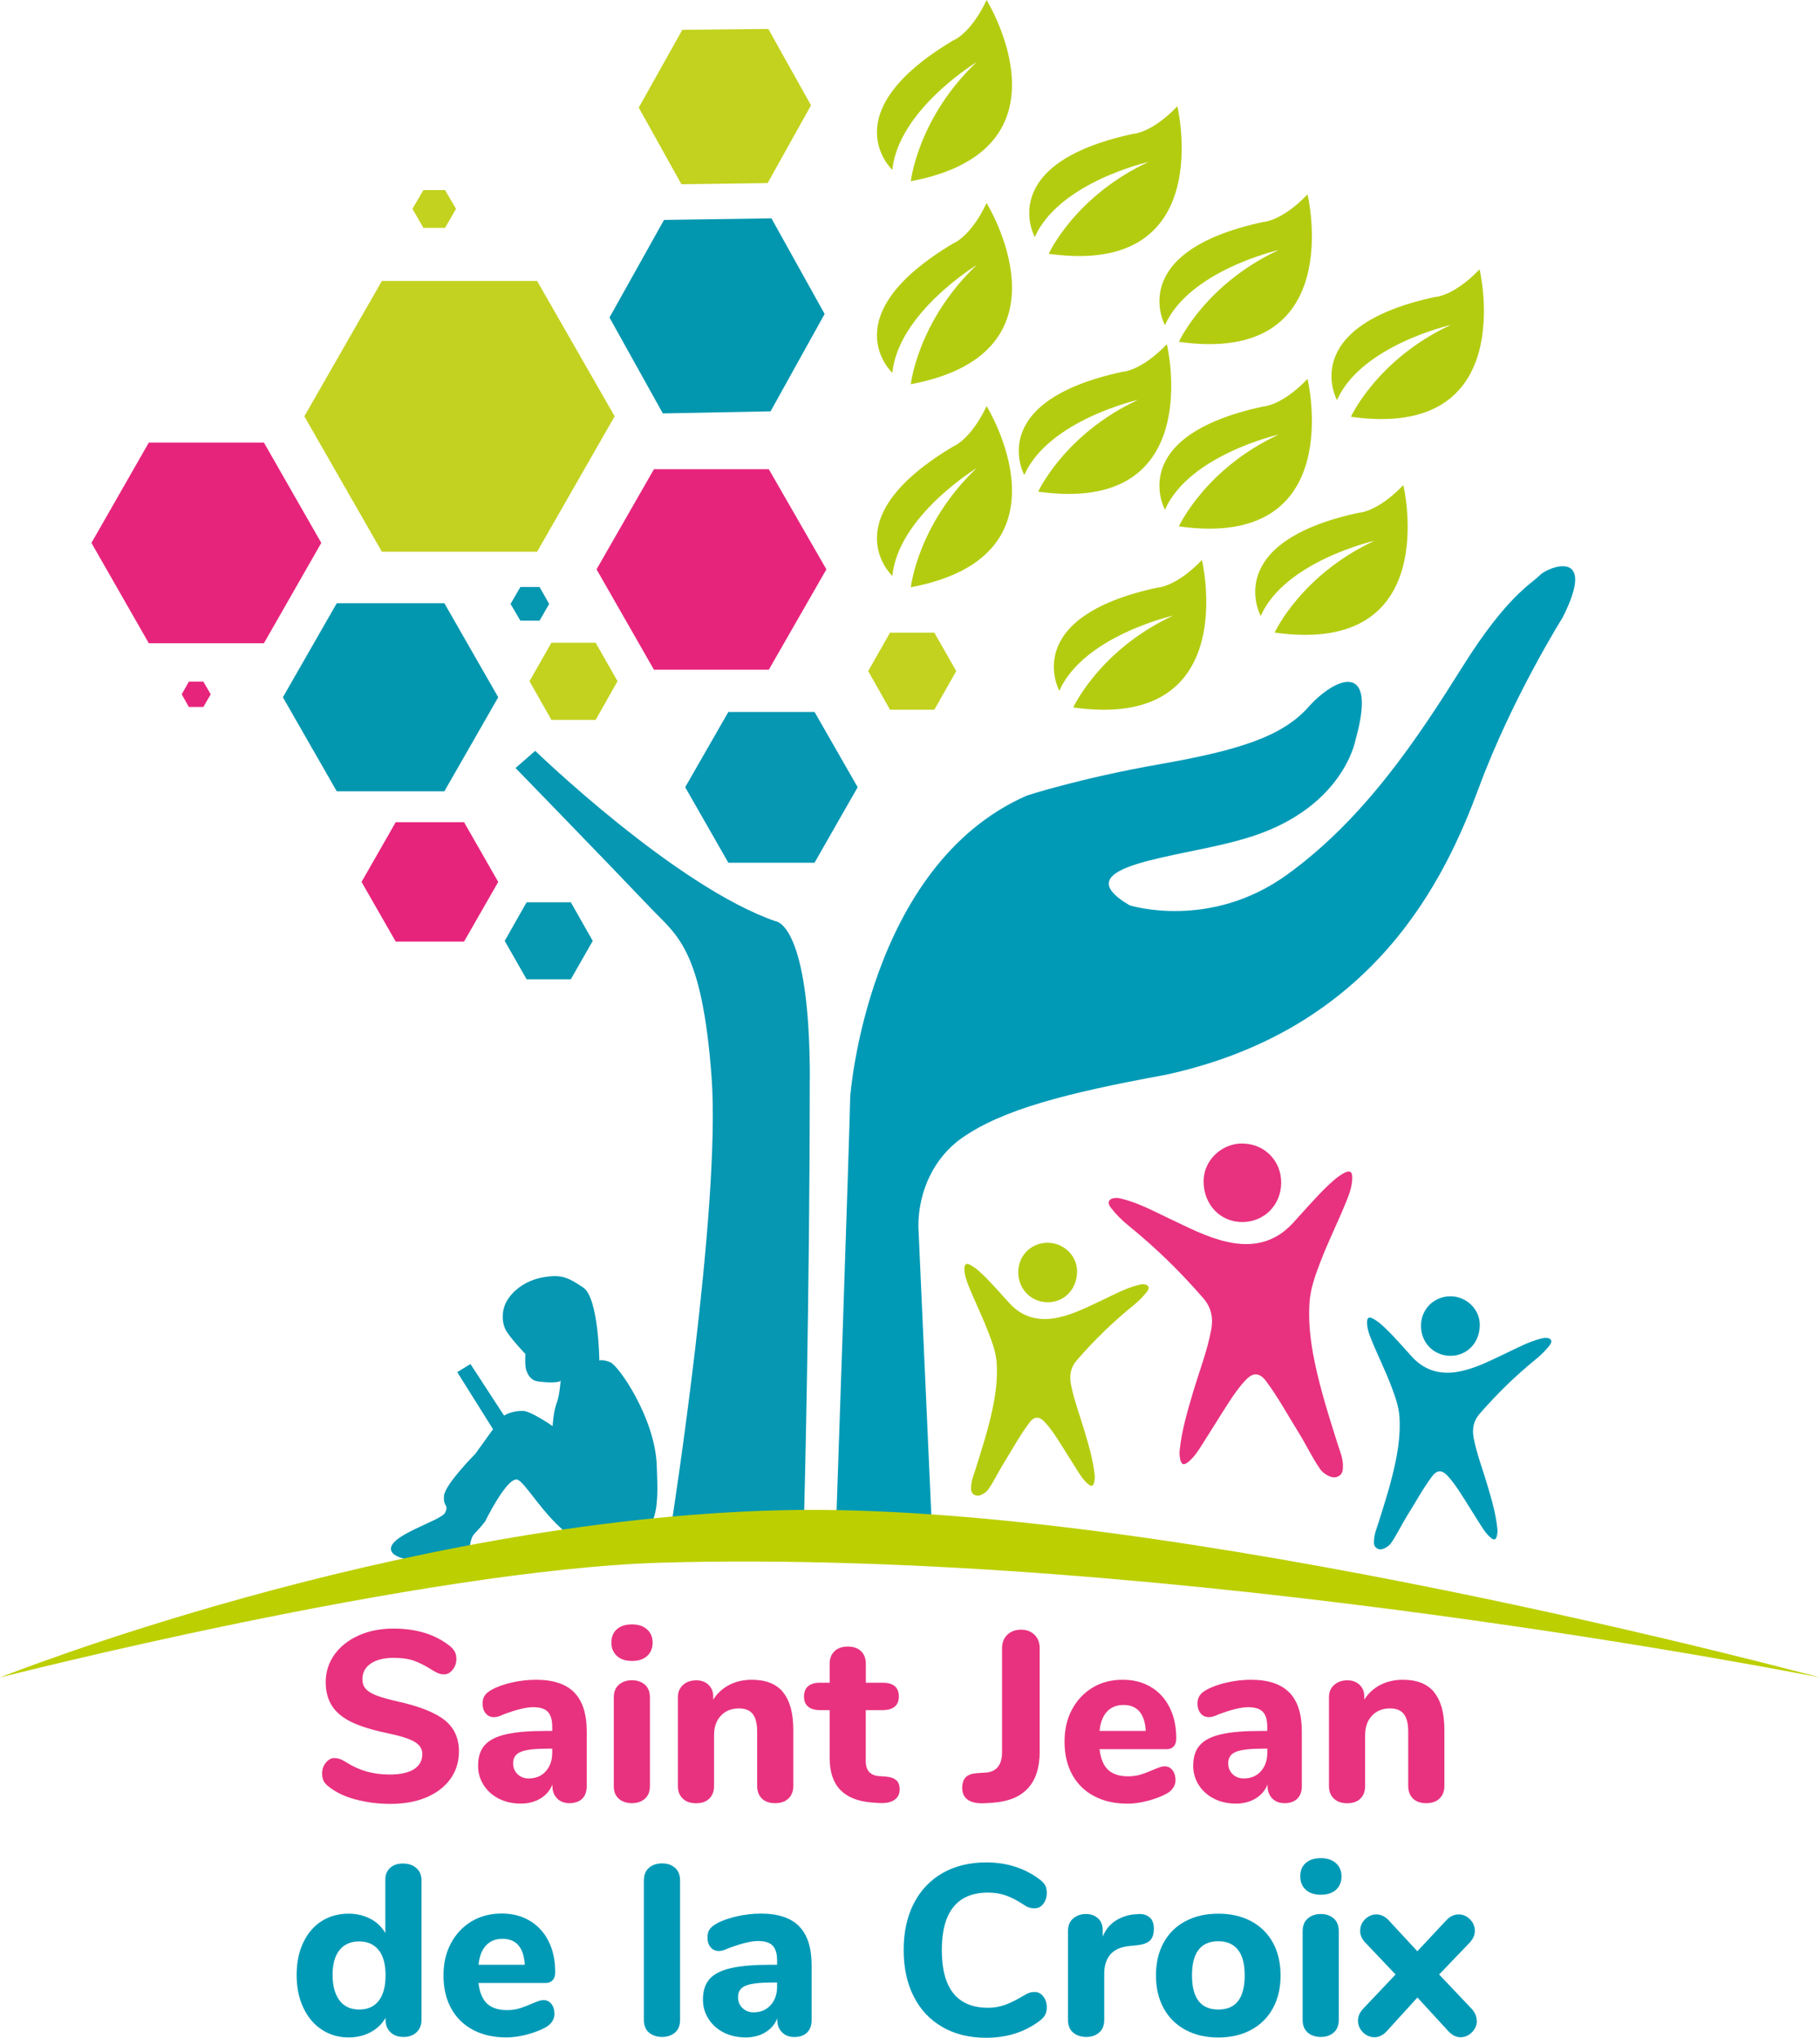
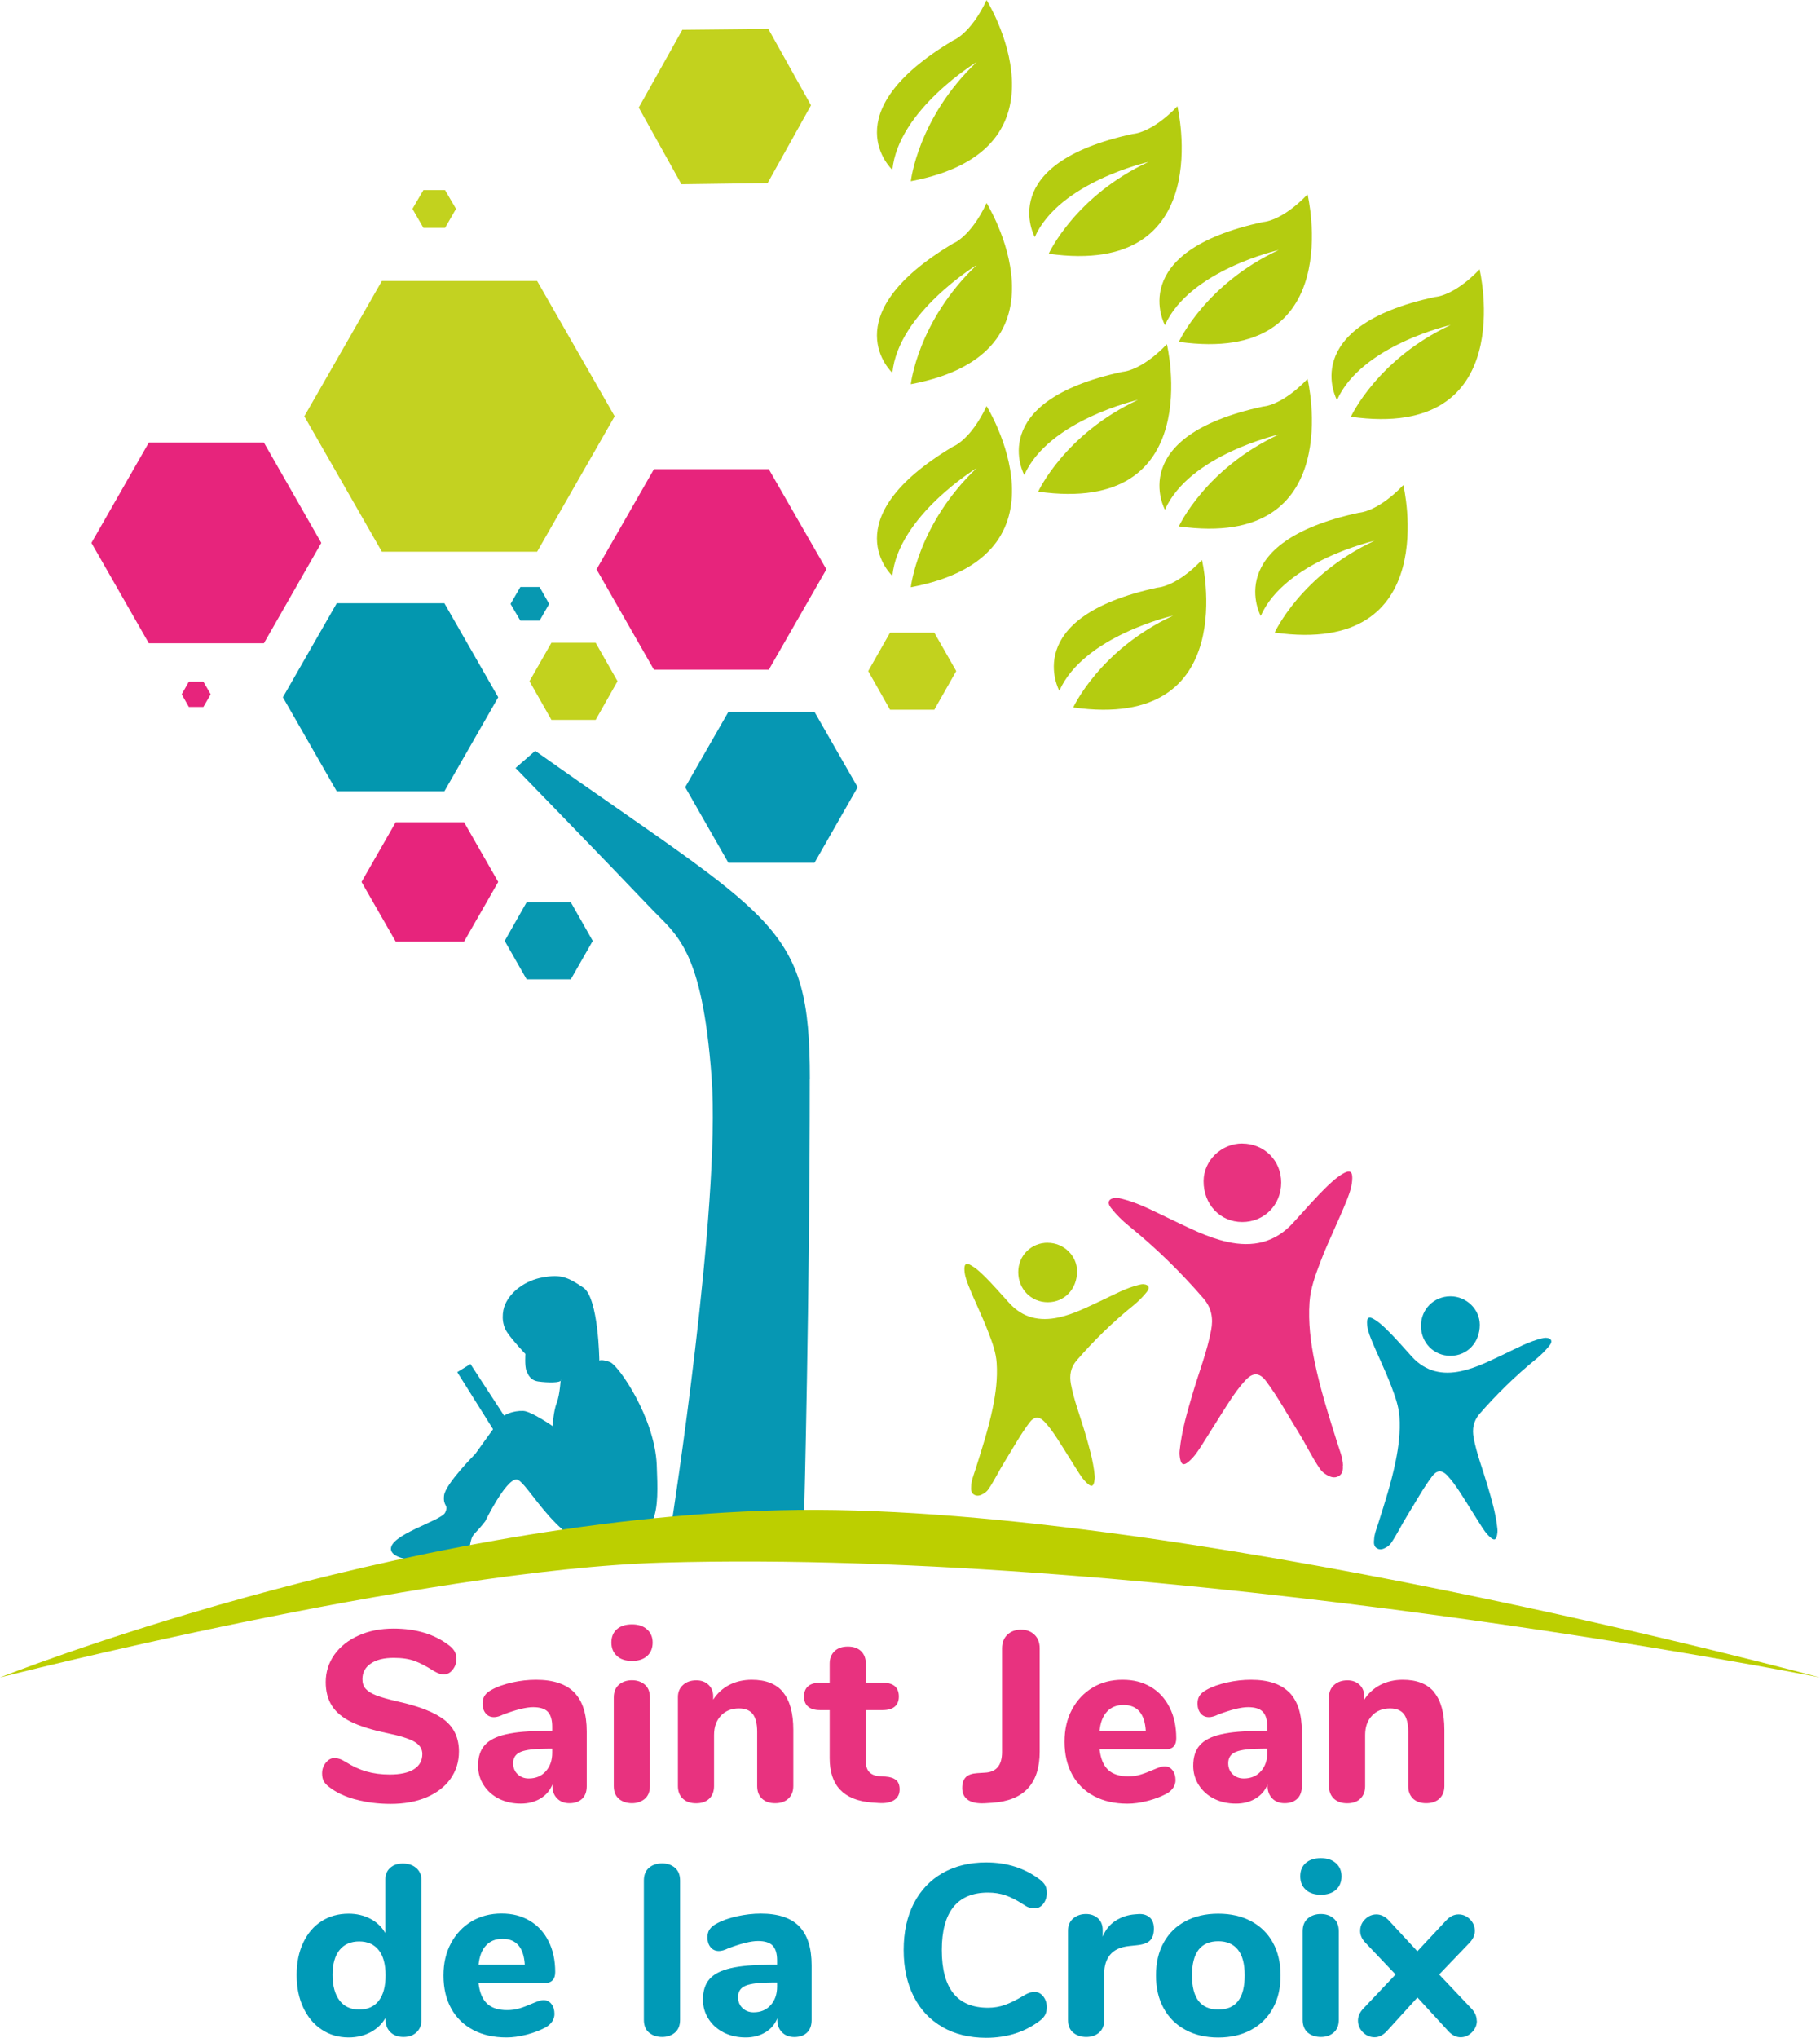
<svg xmlns="http://www.w3.org/2000/svg" width="84" height="94" viewBox="0 0 84 94" fill="none">
  <g id="Calque_1" clip-path="url(#clip0_1_37)">
-     <path id="Vector" d="M71.063 26.538C70.702 26.925 69.58 27.44 67.506 30.748C65.432 34.052 62.997 37.747 59.411 40.343C55.826 42.936 52.134 41.761 52.134 41.761C48.944 39.889 54.506 39.565 57.366 38.71C61.976 37.414 62.557 34.151 62.557 34.151C63.616 30.404 61.608 31.247 60.392 32.613C59.176 33.976 57.193 34.608 53.507 35.256C49.821 35.904 47.395 36.699 47.395 36.699C40.017 39.93 39.241 50.584 39.241 50.584C39.213 52.217 38.584 70.506 38.584 70.506H43.012L42.386 56.567C42.386 54.959 43.1 53.396 44.413 52.484C46.273 51.191 49.146 50.432 53.803 49.58C63.496 47.477 66.736 40.435 68.263 36.314C69.79 32.193 72.122 28.485 72.122 28.485C73.762 25.238 71.431 26.15 71.066 26.538H71.063Z" fill="#009AB7" />
-     <path id="Vector_2" fill-rule="evenodd" clip-rule="evenodd" d="M37.374 49.777C37.374 59.97 37.114 69.798 37.114 69.798L30.999 70.262C30.999 70.262 33.283 55.649 32.843 49.698C32.403 43.746 31.238 43.155 30.031 41.888C27.926 39.676 23.794 35.428 23.794 35.428L24.702 34.637C24.702 34.637 31.184 40.912 35.806 42.501C35.806 42.501 37.378 42.58 37.378 49.78L37.374 49.777Z" fill="#0697B3" />
+     <path id="Vector_2" fill-rule="evenodd" clip-rule="evenodd" d="M37.374 49.777C37.374 59.97 37.114 69.798 37.114 69.798L30.999 70.262C30.999 70.262 33.283 55.649 32.843 49.698C32.403 43.746 31.238 43.155 30.031 41.888C27.926 39.676 23.794 35.428 23.794 35.428L24.702 34.637C35.806 42.501 37.378 42.58 37.378 49.78L37.374 49.777Z" fill="#0697B3" />
    <path id="Vector_3" d="M17.625 25.451L14.046 19.204L17.625 12.961H24.79L28.369 19.204L24.79 25.451H17.625Z" fill="#C3D221" />
    <path id="Vector_4" d="M24.306 45.176L23.294 43.403L24.306 41.621H26.345L27.357 43.403L26.345 45.176H24.306Z" fill="#0798B1" />
    <path id="Vector_5" d="M15.542 36.502L13.056 32.165L15.542 27.828H20.51L22.995 32.165L20.51 36.502H15.542Z" fill="#0397AF" />
    <path id="Vector_6" d="M24.017 27.078L23.564 27.859L24.017 28.631H24.903L25.346 27.859L24.903 27.078H24.017Z" fill="#0798B1" />
    <path id="Vector_7" d="M19.542 8.77L19.036 9.634L19.542 10.511H20.541L21.047 9.634L20.541 8.77H19.542Z" fill="#C2D21E" />
    <path id="Vector_8" d="M8.717 31.444L8.387 32.028L8.717 32.613H9.386L9.725 32.028L9.386 31.444H8.717Z" fill="#E7247C" />
    <path id="Vector_9" d="M6.869 20.415L4.22 25.044L6.869 29.674H12.18L14.829 25.044L12.18 20.415H6.869Z" fill="#E7247C" />
    <path id="Vector_10" d="M18.263 37.928L16.686 40.683L18.263 43.435H21.418L22.995 40.683L21.418 37.928H18.263Z" fill="#E7247C" />
    <path id="Vector_11" d="M25.45 33.207L24.438 31.424L25.45 29.651H27.492L28.501 31.424L27.492 33.207H25.45Z" fill="#C2D21E" />
    <path id="Vector_12" d="M41.079 32.74L40.071 30.957L41.079 29.184H43.122L44.134 30.957L43.122 32.74H41.079Z" fill="#C2D21E" />
    <path id="Vector_13" d="M33.616 39.797L31.624 36.314L33.616 32.842H37.594L39.584 36.314L37.594 39.797H33.616Z" fill="#0697B3" />
    <path id="Vector_14" d="M30.182 21.644L27.533 26.264L30.182 30.894H35.483L38.141 26.264L35.483 21.644H30.182Z" fill="#E7247C" />
-     <path id="Vector_15" d="M38.06 14.483L35.565 18.975L30.593 19.071L28.13 14.648L30.647 10.145L35.605 10.072L38.06 14.483Z" fill="#0397AF" />
    <path id="Vector_16" d="M37.431 4.858L35.429 8.446L31.451 8.5L29.481 4.963L31.492 1.376L35.461 1.335L37.431 4.858Z" fill="#C2D21E" />
    <path id="Vector_17" fill-rule="evenodd" clip-rule="evenodd" d="M18.052 71.51C18.203 72.203 21.135 72.095 21.456 71.812C21.776 71.533 21.61 71.04 21.911 70.738C22.21 70.427 22.395 70.176 22.395 70.176C22.395 70.176 23.335 68.247 23.837 68.247C24.343 68.26 25.962 71.784 28.208 71.374C30.446 70.967 30.395 69.737 30.311 67.57C30.216 65.391 28.545 62.982 28.158 62.836C27.775 62.69 27.662 62.763 27.662 62.763C27.662 62.763 27.63 59.875 26.92 59.395C26.21 58.925 25.911 58.772 25.05 58.925C24.237 59.071 23.583 59.576 23.322 60.154C23.171 60.488 23.127 61.041 23.404 61.457C23.693 61.883 24.249 62.458 24.249 62.458C24.249 62.458 24.211 63.03 24.299 63.24C24.378 63.427 24.485 63.681 24.856 63.729C25.258 63.783 25.908 63.802 25.886 63.656C25.877 63.519 25.855 64.314 25.692 64.72C25.538 65.127 25.506 65.785 25.506 65.785C25.506 65.785 24.516 65.102 24.155 65.086C23.662 65.067 23.237 65.273 23.134 65.41C23.03 65.546 21.936 67.068 21.936 67.068C21.936 67.068 20.544 68.463 20.494 68.997C20.441 69.528 20.73 69.382 20.544 69.779C20.359 70.163 17.899 70.818 18.049 71.507L18.052 71.51Z" fill="#0697B3" />
    <path id="Vector_18" fill-rule="evenodd" clip-rule="evenodd" d="M23.539 65.724L21.713 62.922L21.104 63.297L22.942 66.226L23.539 65.724Z" fill="#0697B3" />
    <path id="Vector_19" fill-rule="evenodd" clip-rule="evenodd" d="M0 77.382C0 77.382 18.188 70.115 35.992 69.668C53.787 69.219 83.997 77.382 83.997 77.382C83.997 77.382 54.088 71.418 30.549 72.085C19.445 72.41 0 77.382 0 77.382Z" fill="#BCCF00" />
    <path id="Vector_20" d="M41.189 7.839C41.189 7.839 38.349 5.23 43.989 1.868C43.989 1.868 44.79 1.579 45.535 0.003C45.535 0.003 49.809 6.895 42.038 8.36C42.038 8.36 42.355 5.449 45.076 2.863C45.076 2.863 41.456 5.071 41.186 7.839" fill="#B4CC10" />
    <path id="Vector_21" d="M41.189 17.202C41.189 17.202 38.349 14.594 43.989 11.232C43.989 11.232 44.79 10.943 45.535 9.367C45.535 9.367 49.809 16.259 42.038 17.724C42.038 17.724 42.355 14.813 45.076 12.227C45.076 12.227 41.456 14.435 41.186 17.202" fill="#B4CC10" />
    <path id="Vector_22" d="M41.189 26.569C41.189 26.569 38.349 23.961 43.989 20.599C43.989 20.599 44.79 20.31 45.535 18.734C45.535 18.734 49.809 25.626 42.038 27.09C42.038 27.09 42.355 24.18 45.076 21.594C45.076 21.594 41.456 23.802 41.186 26.569" fill="#B4CC10" />
    <path id="Vector_23" d="M58.189 28.415C58.189 28.415 56.313 25.032 62.717 23.652C62.717 23.652 63.566 23.634 64.769 22.378C64.769 22.378 66.661 30.284 58.83 29.181C58.83 29.181 60.043 26.525 63.437 24.946C63.437 24.946 59.311 25.88 58.186 28.415" fill="#B4CC10" />
    <path id="Vector_24" d="M61.709 18.461C61.709 18.461 59.833 15.077 66.237 13.698C66.237 13.698 67.085 13.679 68.288 12.424C68.288 12.424 70.18 20.329 62.349 19.226C62.349 19.226 63.562 16.57 66.956 14.991C66.956 14.991 62.83 15.925 61.705 18.461" fill="#B4CC10" />
    <path id="Vector_25" d="M53.768 23.516C53.768 23.516 51.892 20.132 58.296 18.753C58.296 18.753 59.144 18.734 60.348 17.479C60.348 17.479 62.24 25.384 54.409 24.282C54.409 24.282 55.622 21.625 59.016 20.046C59.016 20.046 54.89 20.98 53.765 23.516" fill="#B4CC10" />
    <path id="Vector_26" d="M47.276 21.915C47.276 21.915 45.4 18.531 51.804 17.152C51.804 17.152 52.652 17.133 53.856 15.877C53.856 15.877 55.748 23.783 47.917 22.68C47.917 22.68 49.13 20.024 52.524 18.445C52.524 18.445 48.398 19.379 47.273 21.915" fill="#B4CC10" />
    <path id="Vector_27" d="M48.894 31.869C48.894 31.869 47.018 28.485 53.422 27.106C53.422 27.106 54.271 27.087 55.474 25.832C55.474 25.832 57.366 33.738 49.535 32.635C49.535 32.635 50.748 29.979 54.142 28.399C54.142 28.399 50.016 29.334 48.891 31.869" fill="#B4CC10" />
    <path id="Vector_28" d="M53.768 15.004C53.768 15.004 51.892 11.62 58.296 10.241C58.296 10.241 59.144 10.222 60.348 8.967C60.348 8.967 62.24 16.872 54.409 15.769C54.409 15.769 55.622 13.113 59.016 11.534C59.016 11.534 54.89 12.468 53.765 15.004" fill="#B4CC10" />
    <path id="Vector_29" d="M47.76 10.94C47.76 10.94 45.884 7.556 52.288 6.177C52.288 6.177 53.136 6.158 54.34 4.903C54.34 4.903 56.231 12.808 48.401 11.706C48.401 11.706 49.614 9.049 53.008 7.47C53.008 7.47 48.882 8.404 47.757 10.94" fill="#B4CC10" />
    <path id="Vector_30" d="M61.985 67.615C61.979 67.249 61.834 66.919 61.727 66.579C61.335 65.337 60.939 64.098 60.675 62.82C60.489 61.915 60.376 61.003 60.439 60.078C60.483 59.44 60.703 58.839 60.929 58.245C61.303 57.257 61.784 56.313 62.174 55.331C62.299 55.013 62.409 54.686 62.412 54.34C62.416 54.041 62.296 53.971 62.035 54.111C61.756 54.26 61.52 54.473 61.291 54.689C60.719 55.239 60.203 55.843 59.666 56.427C58.836 57.327 57.815 57.546 56.662 57.292C55.707 57.082 54.849 56.627 53.972 56.214C53.259 55.878 52.561 55.496 51.788 55.303C51.688 55.277 51.581 55.252 51.48 55.261C51.169 55.283 51.081 55.471 51.276 55.719C51.515 56.027 51.791 56.3 52.093 56.545C53.341 57.555 54.484 58.671 55.537 59.888C55.923 60.332 56.002 60.822 55.898 61.362C55.713 62.34 55.349 63.268 55.066 64.218C54.802 65.108 54.538 65.995 54.444 66.925C54.431 67.049 54.444 67.17 54.465 67.288C54.522 67.574 54.632 67.618 54.855 67.431C55.125 67.205 55.314 66.906 55.499 66.614C55.911 65.972 56.307 65.318 56.722 64.679C56.961 64.314 57.212 63.951 57.517 63.637C57.84 63.3 58.142 63.325 58.425 63.7C58.99 64.453 59.437 65.286 59.936 66.083C60.279 66.633 60.555 67.227 60.923 67.761C61.005 67.879 61.108 67.964 61.228 68.034C61.401 68.136 61.586 68.203 61.778 68.098C61.969 67.993 61.991 67.806 61.976 67.609L61.985 67.615Z" fill="#E8327F" />
    <path id="Vector_31" d="M57.341 52.748C56.37 52.745 55.556 53.533 55.55 54.48C55.543 55.557 56.31 56.37 57.331 56.373C58.349 56.373 59.132 55.585 59.132 54.55C59.132 53.539 58.352 52.754 57.338 52.751L57.341 52.748Z" fill="#E8327F" />
    <path id="Vector_32" d="M44.822 68.581C44.828 68.304 44.935 68.053 45.017 67.796C45.315 66.856 45.617 65.918 45.818 64.952C45.959 64.269 46.047 63.577 46 62.877C45.969 62.395 45.802 61.94 45.629 61.489C45.346 60.739 44.985 60.024 44.69 59.281C44.596 59.039 44.511 58.794 44.511 58.531C44.511 58.305 44.599 58.251 44.797 58.359C45.007 58.474 45.186 58.632 45.359 58.798C45.793 59.214 46.182 59.675 46.588 60.116C47.213 60.799 47.986 60.965 48.86 60.774C49.582 60.615 50.233 60.272 50.896 59.964C51.436 59.71 51.964 59.42 52.549 59.274C52.624 59.255 52.706 59.236 52.781 59.242C53.017 59.258 53.083 59.401 52.935 59.589C52.753 59.821 52.545 60.027 52.316 60.215C51.37 60.977 50.503 61.822 49.705 62.741C49.41 63.078 49.35 63.446 49.428 63.856C49.57 64.596 49.843 65.299 50.057 66.02C50.255 66.694 50.456 67.367 50.525 68.069C50.535 68.165 50.525 68.254 50.506 68.346C50.462 68.562 50.38 68.597 50.211 68.454C50.007 68.282 49.865 68.057 49.724 67.834C49.413 67.348 49.114 66.852 48.8 66.369C48.621 66.093 48.429 65.817 48.2 65.578C47.955 65.324 47.725 65.34 47.512 65.626C47.081 66.198 46.742 66.824 46.365 67.431C46.104 67.847 45.896 68.295 45.617 68.702C45.557 68.791 45.475 68.854 45.384 68.908C45.252 68.984 45.114 69.035 44.969 68.956C44.825 68.876 44.809 68.733 44.822 68.584V68.581Z" fill="#B4CC10" />
    <path id="Vector_33" d="M48.357 57.33C49.092 57.33 49.708 57.924 49.711 58.642C49.714 59.459 49.133 60.072 48.36 60.072C47.59 60.072 46.999 59.471 46.996 58.686C46.996 57.921 47.59 57.327 48.357 57.327V57.33Z" fill="#B4CC10" />
    <path id="Vector_34" d="M63.418 71.056C63.424 70.78 63.531 70.529 63.613 70.271C63.911 69.331 64.213 68.393 64.411 67.424C64.552 66.738 64.637 66.049 64.59 65.35C64.555 64.867 64.389 64.412 64.219 63.961C63.936 63.211 63.575 62.496 63.276 61.756C63.179 61.514 63.097 61.27 63.094 61.006C63.094 60.78 63.182 60.726 63.38 60.834C63.591 60.949 63.77 61.108 63.943 61.273C64.376 61.689 64.766 62.147 65.171 62.592C65.8 63.275 66.573 63.44 67.446 63.249C68.169 63.09 68.82 62.747 69.483 62.436C70.023 62.182 70.551 61.892 71.135 61.746C71.211 61.727 71.293 61.708 71.368 61.715C71.604 61.73 71.67 61.873 71.522 62.061C71.34 62.293 71.132 62.499 70.903 62.687C69.957 63.453 69.093 64.298 68.292 65.216C67.999 65.553 67.94 65.921 68.015 66.331C68.156 67.072 68.433 67.774 68.644 68.495C68.845 69.169 69.043 69.842 69.112 70.544C69.121 70.64 69.112 70.729 69.093 70.821C69.049 71.037 68.967 71.072 68.797 70.929C68.593 70.757 68.452 70.532 68.311 70.309C67.999 69.823 67.701 69.328 67.387 68.845C67.204 68.568 67.016 68.292 66.787 68.053C66.541 67.799 66.312 67.815 66.098 68.101C65.671 68.673 65.332 69.302 64.954 69.906C64.694 70.322 64.486 70.77 64.207 71.177C64.147 71.266 64.065 71.329 63.977 71.383C63.845 71.46 63.707 71.51 63.562 71.431C63.418 71.352 63.402 71.209 63.415 71.059L63.418 71.056Z" fill="#009AB7" />
    <path id="Vector_35" d="M66.944 59.798C67.679 59.798 68.295 60.393 68.298 61.111C68.301 61.927 67.723 62.541 66.947 62.544C66.177 62.544 65.586 61.947 65.583 61.162C65.583 60.396 66.174 59.802 66.944 59.798Z" fill="#009AB7" />
    <path id="Vector_36" d="M16.406 83.009C15.903 82.873 15.495 82.676 15.177 82.422C15.067 82.339 14.989 82.253 14.938 82.158C14.891 82.066 14.866 81.948 14.866 81.805C14.866 81.618 14.923 81.456 15.039 81.313C15.152 81.17 15.284 81.1 15.432 81.1C15.514 81.1 15.592 81.112 15.671 81.138C15.749 81.163 15.844 81.211 15.954 81.278C16.271 81.478 16.591 81.627 16.915 81.719C17.239 81.811 17.597 81.859 17.986 81.859C18.474 81.859 18.844 81.777 19.105 81.615C19.363 81.449 19.492 81.217 19.492 80.909C19.492 80.677 19.372 80.493 19.134 80.35C18.895 80.207 18.467 80.073 17.855 79.946C17.169 79.803 16.623 79.632 16.211 79.432C15.803 79.231 15.504 78.981 15.316 78.682C15.127 78.383 15.033 78.021 15.033 77.598C15.033 77.128 15.168 76.705 15.435 76.327C15.705 75.952 16.076 75.657 16.554 75.444C17.028 75.231 17.566 75.126 18.163 75.126C19.209 75.126 20.073 75.39 20.752 75.921C20.862 76.01 20.94 76.102 20.991 76.194C21.038 76.286 21.063 76.4 21.063 76.534C21.063 76.721 21.006 76.883 20.89 77.026C20.777 77.169 20.645 77.239 20.497 77.239C20.416 77.239 20.34 77.23 20.271 77.204C20.202 77.182 20.105 77.134 19.979 77.058C19.677 76.864 19.397 76.718 19.143 76.623C18.888 76.528 18.565 76.477 18.175 76.477C17.726 76.477 17.371 76.562 17.113 76.74C16.855 76.915 16.727 77.157 16.727 77.462C16.727 77.64 16.777 77.789 16.877 77.903C16.978 78.018 17.141 78.123 17.374 78.212C17.606 78.3 17.936 78.393 18.364 78.491C19.366 78.714 20.089 79.003 20.526 79.352C20.965 79.702 21.182 80.185 21.182 80.795C21.182 81.271 21.05 81.694 20.79 82.059C20.529 82.425 20.158 82.707 19.683 82.911C19.209 83.111 18.656 83.213 18.03 83.213C17.449 83.213 16.906 83.143 16.406 83.006V83.009Z" fill="#E8327F" />
    <path id="Vector_37" d="M26.505 78.075C26.889 78.466 27.08 79.066 27.08 79.87V82.399C27.08 82.644 27.011 82.838 26.87 82.975C26.728 83.111 26.534 83.181 26.282 83.181C26.047 83.181 25.855 83.108 25.713 82.962C25.569 82.816 25.497 82.628 25.497 82.396V82.317C25.387 82.593 25.201 82.809 24.944 82.965C24.686 83.121 24.384 83.2 24.035 83.2C23.668 83.2 23.335 83.127 23.033 82.978C22.735 82.828 22.499 82.619 22.326 82.352C22.153 82.085 22.065 81.786 22.065 81.456C22.065 81.052 22.166 80.734 22.37 80.506C22.574 80.274 22.898 80.108 23.35 80.004C23.8 79.899 24.416 79.848 25.198 79.848H25.487V79.648C25.487 79.333 25.418 79.108 25.283 78.965C25.148 78.822 24.919 78.752 24.604 78.752C24.29 78.752 23.831 78.863 23.234 79.088C23.064 79.171 22.92 79.212 22.804 79.212C22.64 79.212 22.512 79.155 22.417 79.038C22.32 78.923 22.273 78.771 22.273 78.583C22.273 78.434 22.307 78.31 22.373 78.215C22.439 78.116 22.546 78.027 22.694 77.948C22.951 77.805 23.266 77.694 23.64 77.611C24.01 77.528 24.378 77.487 24.739 77.487C25.534 77.487 26.125 77.684 26.509 78.075H26.505ZM25.189 81.71C25.387 81.491 25.487 81.205 25.487 80.855V80.665H25.299C24.702 80.665 24.284 80.712 24.042 80.811C23.803 80.906 23.683 81.084 23.683 81.335C23.683 81.545 23.753 81.713 23.888 81.843C24.023 81.974 24.196 82.04 24.403 82.04C24.727 82.04 24.991 81.932 25.189 81.71Z" fill="#E8327F" />
    <path id="Vector_38" d="M28.472 76.388C28.303 76.235 28.218 76.029 28.218 75.768C28.218 75.508 28.303 75.301 28.472 75.155C28.642 75.005 28.875 74.933 29.17 74.933C29.465 74.933 29.689 75.009 29.861 75.161C30.034 75.314 30.122 75.517 30.122 75.771C30.122 76.025 30.037 76.238 29.868 76.391C29.698 76.543 29.465 76.62 29.17 76.62C28.875 76.62 28.642 76.543 28.472 76.391V76.388ZM28.567 82.981C28.406 82.847 28.328 82.65 28.328 82.387V78.304C28.328 78.043 28.41 77.846 28.57 77.71C28.733 77.576 28.931 77.509 29.167 77.509C29.402 77.509 29.601 77.576 29.758 77.71C29.915 77.843 29.996 78.04 29.996 78.304V82.387C29.996 82.647 29.918 82.844 29.758 82.981C29.597 83.114 29.402 83.181 29.167 83.181C28.931 83.181 28.724 83.114 28.564 82.981H28.567Z" fill="#E8327F" />
    <path id="Vector_39" d="M36.14 78.065C36.457 78.45 36.614 79.028 36.614 79.803V82.387C36.614 82.631 36.539 82.825 36.388 82.968C36.237 83.111 36.033 83.181 35.775 83.181C35.517 83.181 35.313 83.111 35.166 82.968C35.018 82.825 34.946 82.631 34.946 82.387V79.883C34.946 79.511 34.876 79.238 34.741 79.066C34.606 78.895 34.392 78.809 34.106 78.809C33.761 78.809 33.481 78.92 33.271 79.146C33.06 79.368 32.956 79.667 32.956 80.042V82.39C32.956 82.635 32.881 82.828 32.736 82.971C32.589 83.114 32.388 83.184 32.127 83.184C31.866 83.184 31.665 83.114 31.514 82.971C31.363 82.828 31.288 82.635 31.288 82.39V78.285C31.288 78.053 31.366 77.868 31.527 77.725C31.684 77.582 31.891 77.513 32.139 77.513C32.369 77.513 32.554 77.582 32.699 77.719C32.843 77.856 32.916 78.034 32.916 78.25V78.405C33.107 78.107 33.355 77.881 33.663 77.722C33.968 77.567 34.314 77.487 34.697 77.487C35.345 77.487 35.828 77.678 36.146 78.062L36.14 78.065Z" fill="#E8327F" />
    <path id="Vector_40" d="M41.368 82.12C41.472 82.218 41.522 82.358 41.522 82.546C41.522 82.762 41.438 82.927 41.268 83.038C41.098 83.149 40.856 83.194 40.539 83.171L40.228 83.149C38.936 83.044 38.292 82.364 38.292 81.103V78.888H37.849C37.607 78.888 37.422 78.834 37.296 78.726C37.17 78.618 37.107 78.463 37.107 78.262C37.107 78.062 37.17 77.894 37.296 77.786C37.422 77.678 37.607 77.624 37.849 77.624H38.292V76.75C38.292 76.505 38.367 76.311 38.518 76.168C38.669 76.025 38.873 75.956 39.131 75.956C39.389 75.956 39.593 76.025 39.741 76.168C39.888 76.311 39.961 76.505 39.961 76.75V77.624H40.734C41.236 77.624 41.485 77.837 41.485 78.262C41.485 78.463 41.422 78.618 41.296 78.726C41.17 78.834 40.982 78.888 40.73 78.888H39.958V81.227C39.958 81.449 40.008 81.621 40.111 81.735C40.215 81.85 40.366 81.916 40.564 81.932L40.875 81.954C41.095 81.97 41.258 82.024 41.362 82.123L41.368 82.12Z" fill="#E8327F" />
    <path id="Vector_41" d="M44.671 83.025C44.498 82.904 44.41 82.723 44.41 82.479C44.41 82.256 44.467 82.088 44.577 81.98C44.687 81.872 44.859 81.811 45.095 81.796L45.45 81.773C45.981 81.751 46.248 81.433 46.248 80.823V76.038C46.248 75.778 46.33 75.568 46.49 75.412C46.654 75.257 46.861 75.177 47.122 75.177C47.383 75.177 47.587 75.257 47.747 75.412C47.907 75.568 47.986 75.778 47.986 76.038V80.801C47.986 82.279 47.257 83.063 45.796 83.162L45.441 83.184C45.102 83.2 44.844 83.146 44.671 83.028V83.025Z" fill="#E8327F" />
    <path id="Vector_42" d="M54.117 81.662C54.208 81.783 54.255 81.935 54.255 82.12C54.255 82.247 54.217 82.364 54.145 82.472C54.073 82.581 53.969 82.673 53.834 82.746C53.583 82.879 53.293 82.99 52.96 83.076C52.627 83.162 52.322 83.203 52.043 83.203C51.452 83.203 50.94 83.089 50.5 82.857C50.06 82.625 49.724 82.294 49.488 81.865C49.252 81.437 49.133 80.931 49.133 80.35C49.133 79.769 49.246 79.295 49.475 78.863C49.705 78.431 50.022 78.094 50.428 77.849C50.833 77.605 51.295 77.487 51.81 77.487C52.326 77.487 52.737 77.598 53.111 77.817C53.485 78.037 53.774 78.351 53.978 78.758C54.186 79.165 54.289 79.641 54.289 80.185C54.289 80.35 54.252 80.474 54.173 80.56C54.095 80.645 53.988 80.69 53.846 80.69H50.748C50.798 81.128 50.934 81.449 51.147 81.646C51.361 81.843 51.666 81.942 52.065 81.942C52.279 81.942 52.47 81.916 52.64 81.862C52.809 81.811 52.998 81.738 53.202 81.65C53.306 81.605 53.407 81.567 53.501 81.532C53.595 81.497 53.68 81.481 53.755 81.481C53.903 81.481 54.022 81.541 54.114 81.659L54.117 81.662ZM51.091 78.958C50.899 79.165 50.786 79.46 50.748 79.848H52.882C52.86 79.454 52.762 79.155 52.59 78.952C52.417 78.749 52.172 78.65 51.854 78.65C51.537 78.65 51.282 78.752 51.091 78.958Z" fill="#E8327F" />
    <path id="Vector_43" d="M59.509 78.075C59.892 78.466 60.084 79.066 60.084 79.87V82.399C60.084 82.644 60.015 82.838 59.873 82.975C59.732 83.111 59.537 83.181 59.289 83.181C59.053 83.181 58.862 83.108 58.72 82.962C58.579 82.816 58.503 82.628 58.503 82.396V82.317C58.393 82.593 58.208 82.809 57.95 82.965C57.693 83.121 57.391 83.2 57.042 83.2C56.675 83.2 56.338 83.127 56.04 82.978C55.741 82.828 55.506 82.619 55.333 82.352C55.16 82.085 55.072 81.786 55.072 81.456C55.072 81.052 55.172 80.734 55.377 80.506C55.581 80.274 55.905 80.108 56.354 80.004C56.803 79.899 57.419 79.848 58.202 79.848H58.488V79.648C58.488 79.333 58.419 79.108 58.283 78.965C58.148 78.822 57.919 78.752 57.602 78.752C57.284 78.752 56.828 78.863 56.231 79.088C56.062 79.171 55.917 79.212 55.801 79.212C55.638 79.212 55.509 79.155 55.414 79.038C55.32 78.923 55.27 78.771 55.27 78.583C55.27 78.434 55.304 78.31 55.37 78.215C55.437 78.116 55.543 78.027 55.691 77.948C55.949 77.805 56.263 77.694 56.637 77.611C57.008 77.528 57.375 77.487 57.737 77.487C58.535 77.487 59.122 77.684 59.506 78.075H59.509ZM58.192 81.71C58.39 81.491 58.491 81.205 58.491 80.855V80.665H58.302C57.705 80.665 57.287 80.712 57.045 80.811C56.806 80.906 56.687 81.084 56.687 81.335C56.687 81.545 56.756 81.713 56.891 81.843C57.026 81.974 57.199 82.04 57.407 82.04C57.73 82.04 57.994 81.932 58.192 81.71Z" fill="#E8327F" />
    <path id="Vector_44" d="M66.189 78.065C66.507 78.45 66.664 79.028 66.664 79.803V82.387C66.664 82.631 66.588 82.825 66.438 82.968C66.287 83.111 66.083 83.181 65.825 83.181C65.567 83.181 65.363 83.111 65.215 82.968C65.068 82.825 64.995 82.631 64.995 82.387V79.883C64.995 79.511 64.926 79.238 64.791 79.066C64.656 78.895 64.442 78.809 64.156 78.809C63.811 78.809 63.531 78.92 63.321 79.146C63.11 79.368 63.006 79.667 63.006 80.042V82.39C63.006 82.635 62.934 82.828 62.786 82.971C62.639 83.114 62.438 83.184 62.177 83.184C61.916 83.184 61.715 83.114 61.564 82.971C61.413 82.828 61.338 82.635 61.338 82.39V78.285C61.338 78.053 61.416 77.868 61.577 77.725C61.737 77.582 61.941 77.513 62.189 77.513C62.419 77.513 62.604 77.582 62.749 77.719C62.893 77.856 62.965 78.034 62.965 78.25V78.405C63.157 78.107 63.405 77.881 63.713 77.722C64.018 77.567 64.364 77.487 64.747 77.487C65.394 77.487 65.878 77.678 66.196 78.062L66.189 78.065Z" fill="#E8327F" />
    <path id="Vector_45" d="M19.215 86.171C19.372 86.314 19.454 86.498 19.454 86.73V93.171C19.454 93.409 19.379 93.603 19.228 93.746C19.077 93.892 18.876 93.965 18.624 93.965C18.373 93.965 18.172 93.892 18.021 93.746C17.87 93.6 17.795 93.409 17.795 93.171V93.082C17.631 93.365 17.402 93.587 17.104 93.746C16.805 93.905 16.469 93.987 16.092 93.987C15.627 93.987 15.212 93.867 14.847 93.625C14.483 93.384 14.2 93.044 13.996 92.608C13.792 92.173 13.691 91.671 13.691 91.105C13.691 90.54 13.792 90.041 13.996 89.612C14.2 89.183 14.48 88.853 14.841 88.624C15.203 88.392 15.62 88.278 16.092 88.278C16.459 88.278 16.796 88.357 17.094 88.513C17.393 88.668 17.622 88.891 17.785 89.174V86.701C17.785 86.479 17.858 86.298 18.005 86.165C18.153 86.031 18.348 85.964 18.593 85.964C18.851 85.964 19.058 86.034 19.218 86.177L19.215 86.171ZM17.481 92.294C17.691 92.02 17.795 91.633 17.795 91.124C17.795 90.616 17.691 90.228 17.481 89.962C17.27 89.695 16.968 89.558 16.579 89.558C16.189 89.558 15.884 89.691 15.671 89.955C15.457 90.219 15.35 90.603 15.35 91.102C15.35 91.601 15.457 92.001 15.671 92.281C15.884 92.561 16.186 92.7 16.579 92.7C16.972 92.7 17.27 92.564 17.481 92.294Z" fill="#009AB7" />
    <path id="Vector_46" d="M25.453 92.446C25.544 92.567 25.591 92.719 25.591 92.904C25.591 93.031 25.553 93.148 25.481 93.257C25.405 93.365 25.305 93.457 25.17 93.53C24.919 93.663 24.629 93.774 24.296 93.86C23.963 93.946 23.658 93.987 23.379 93.987C22.788 93.987 22.276 93.873 21.836 93.641C21.396 93.409 21.06 93.079 20.824 92.65C20.588 92.221 20.469 91.716 20.469 91.134C20.469 90.552 20.582 90.079 20.811 89.647C21.041 89.215 21.358 88.878 21.764 88.633C22.169 88.392 22.631 88.271 23.146 88.271C23.662 88.271 24.073 88.382 24.447 88.602C24.818 88.821 25.11 89.135 25.314 89.542C25.522 89.949 25.625 90.425 25.625 90.969C25.625 91.134 25.588 91.258 25.509 91.344C25.431 91.43 25.324 91.474 25.182 91.474H22.084C22.134 91.912 22.27 92.233 22.483 92.43C22.697 92.627 23.002 92.726 23.401 92.726C23.614 92.726 23.806 92.7 23.976 92.646C24.145 92.596 24.334 92.522 24.538 92.434C24.642 92.389 24.742 92.351 24.837 92.316C24.931 92.281 25.016 92.265 25.091 92.265C25.239 92.265 25.358 92.326 25.45 92.443L25.453 92.446ZM22.43 89.746C22.238 89.952 22.125 90.248 22.087 90.635H24.221C24.199 90.241 24.102 89.942 23.929 89.739C23.756 89.539 23.511 89.437 23.193 89.437C22.876 89.437 22.621 89.539 22.43 89.746Z" fill="#009AB7" />
    <path id="Vector_47" d="M29.956 93.765C29.795 93.631 29.717 93.434 29.717 93.171V86.752C29.717 86.492 29.795 86.295 29.956 86.158C30.113 86.025 30.314 85.958 30.559 85.958C30.804 85.958 30.992 86.025 31.15 86.158C31.307 86.292 31.388 86.489 31.388 86.752V93.171C31.388 93.431 31.31 93.628 31.15 93.765C30.989 93.898 30.794 93.965 30.559 93.965C30.323 93.965 30.116 93.898 29.956 93.765Z" fill="#009AB7" />
    <path id="Vector_48" d="M36.884 88.862C37.268 89.253 37.459 89.853 37.459 90.657V93.187C37.459 93.431 37.39 93.625 37.249 93.762C37.108 93.898 36.913 93.968 36.661 93.968C36.426 93.968 36.234 93.895 36.093 93.749C35.948 93.603 35.876 93.415 35.876 93.183V93.104C35.766 93.38 35.58 93.597 35.323 93.752C35.065 93.908 34.763 93.987 34.414 93.987C34.047 93.987 33.714 93.914 33.412 93.765C33.114 93.615 32.878 93.406 32.705 93.139C32.532 92.872 32.444 92.573 32.444 92.243C32.444 91.839 32.545 91.522 32.749 91.293C32.953 91.061 33.277 90.896 33.73 90.791C34.179 90.686 34.795 90.635 35.577 90.635H35.866V90.435C35.866 90.12 35.797 89.895 35.662 89.752C35.527 89.609 35.297 89.539 34.983 89.539C34.669 89.539 34.21 89.65 33.613 89.876C33.444 89.958 33.299 90 33.183 90C33.019 90 32.891 89.942 32.796 89.825C32.699 89.71 32.652 89.558 32.652 89.371C32.652 89.221 32.686 89.097 32.752 89.002C32.818 88.903 32.925 88.814 33.073 88.735C33.33 88.592 33.645 88.481 34.019 88.398C34.389 88.316 34.757 88.274 35.118 88.274C35.913 88.274 36.504 88.471 36.888 88.862H36.884ZM35.568 92.497C35.766 92.278 35.866 91.992 35.866 91.642V91.452H35.678C35.081 91.452 34.663 91.499 34.421 91.598C34.182 91.693 34.063 91.871 34.063 92.122C34.063 92.332 34.132 92.5 34.267 92.63C34.402 92.761 34.575 92.828 34.782 92.828C35.106 92.828 35.37 92.719 35.568 92.497Z" fill="#009AB7" />
    <path id="Vector_49" d="M43.499 93.507C42.924 93.18 42.481 92.71 42.173 92.1C41.862 91.49 41.708 90.772 41.708 89.952C41.708 89.132 41.862 88.417 42.173 87.81C42.484 87.204 42.924 86.737 43.499 86.406C44.074 86.079 44.746 85.913 45.513 85.913C46.478 85.913 47.31 86.18 48.014 86.721C48.124 86.81 48.203 86.898 48.247 86.987C48.291 87.076 48.313 87.188 48.313 87.324C48.313 87.518 48.26 87.683 48.153 87.823C48.046 87.96 47.914 88.03 47.76 88.03C47.656 88.03 47.565 88.017 47.49 87.992C47.411 87.966 47.326 87.918 47.229 87.852C46.933 87.658 46.66 87.518 46.409 87.432C46.157 87.347 45.89 87.305 45.601 87.305C44.894 87.305 44.36 87.528 44.005 87.969C43.647 88.414 43.468 89.075 43.468 89.955C43.468 91.728 44.181 92.618 45.601 92.618C45.874 92.618 46.132 92.573 46.377 92.488C46.619 92.402 46.905 92.262 47.229 92.068C47.339 92.001 47.43 91.954 47.505 91.928C47.581 91.903 47.666 91.89 47.76 91.89C47.914 91.89 48.046 91.96 48.153 92.097C48.26 92.233 48.313 92.402 48.313 92.596C48.313 92.729 48.288 92.843 48.241 92.936C48.194 93.028 48.118 93.117 48.014 93.199C47.314 93.736 46.481 94.003 45.513 94.003C44.746 94.003 44.074 93.838 43.499 93.511V93.507Z" fill="#009AB7" />
    <path id="Vector_50" d="M53.061 88.446C53.19 88.56 53.256 88.735 53.256 88.967C53.256 89.212 53.196 89.396 53.08 89.513C52.96 89.634 52.753 89.707 52.448 89.736L52.115 89.771C51.71 89.815 51.417 89.949 51.235 90.174C51.053 90.397 50.965 90.686 50.965 91.035V93.171C50.965 93.431 50.886 93.628 50.726 93.765C50.566 93.901 50.371 93.965 50.135 93.965C49.9 93.965 49.692 93.898 49.532 93.765C49.372 93.631 49.293 93.434 49.293 93.171V89.066C49.293 88.821 49.375 88.63 49.535 88.494C49.699 88.36 49.894 88.293 50.12 88.293C50.346 88.293 50.525 88.36 50.673 88.49C50.82 88.621 50.893 88.802 50.893 89.034V89.336C51.025 89.015 51.226 88.77 51.496 88.598C51.766 88.427 52.059 88.332 52.376 88.309L52.53 88.297C52.75 88.281 52.926 88.332 53.055 88.449L53.061 88.446Z" fill="#009AB7" />
    <path id="Vector_51" d="M54.714 93.638C54.277 93.403 53.944 93.072 53.708 92.643C53.472 92.214 53.353 91.709 53.353 91.128C53.353 90.546 53.469 90.041 53.708 89.612C53.944 89.183 54.28 88.853 54.714 88.624C55.147 88.392 55.653 88.278 56.228 88.278C56.803 88.278 57.309 88.392 57.743 88.624C58.177 88.856 58.513 89.186 58.748 89.612C58.984 90.041 59.103 90.546 59.103 91.128C59.103 91.709 58.984 92.214 58.748 92.643C58.513 93.072 58.177 93.403 57.743 93.638C57.309 93.873 56.803 93.99 56.228 93.99C55.653 93.99 55.147 93.873 54.714 93.638ZM57.447 91.124C57.447 90.594 57.344 90.2 57.133 89.939C56.923 89.679 56.621 89.549 56.231 89.549C55.421 89.549 55.015 90.073 55.015 91.124C55.015 92.176 55.421 92.7 56.231 92.7C57.042 92.7 57.447 92.176 57.447 91.124Z" fill="#009AB7" />
    <path id="Vector_52" d="M60.266 87.172C60.096 87.019 60.012 86.813 60.012 86.552C60.012 86.292 60.096 86.085 60.266 85.939C60.436 85.79 60.668 85.716 60.964 85.716C61.259 85.716 61.482 85.793 61.655 85.945C61.828 86.098 61.916 86.301 61.916 86.555C61.916 86.81 61.831 87.022 61.661 87.175C61.492 87.328 61.259 87.404 60.964 87.404C60.668 87.404 60.436 87.328 60.266 87.175V87.172ZM60.361 93.765C60.203 93.631 60.122 93.434 60.122 93.171V89.088C60.122 88.827 60.203 88.63 60.364 88.494C60.527 88.36 60.725 88.293 60.961 88.293C61.196 88.293 61.394 88.36 61.551 88.494C61.709 88.627 61.79 88.824 61.79 89.088V93.171C61.79 93.431 61.712 93.628 61.551 93.765C61.391 93.901 61.196 93.965 60.961 93.965C60.725 93.965 60.518 93.898 60.357 93.765H60.361Z" fill="#009AB7" />
    <path id="Vector_53" d="M68.163 93.218C68.163 93.418 68.087 93.597 67.936 93.749C67.786 93.901 67.61 93.978 67.412 93.978C67.214 93.978 67.028 93.889 66.859 93.711L65.42 92.144L63.993 93.711C63.823 93.889 63.638 93.978 63.44 93.978C63.242 93.978 63.053 93.901 62.903 93.749C62.752 93.597 62.676 93.415 62.676 93.206C62.676 93.012 62.758 92.831 62.918 92.659L64.411 91.083L63.019 89.618C62.855 89.447 62.777 89.266 62.777 89.072C62.777 88.862 62.852 88.684 63.003 88.535C63.154 88.386 63.33 88.312 63.528 88.312C63.726 88.312 63.921 88.401 64.09 88.579L65.416 90.012L66.755 88.579C66.925 88.401 67.113 88.312 67.317 88.312C67.522 88.312 67.691 88.386 67.842 88.535C67.993 88.684 68.069 88.862 68.069 89.072C68.069 89.266 67.987 89.447 67.827 89.618L66.422 91.083L67.915 92.659C68.078 92.831 68.156 93.018 68.156 93.218H68.163Z" fill="#009AB7" />
  </g>
  <defs>
    <clipPath id="clip0_1_37">
      <rect width="84" height="94" fill="white" />
    </clipPath>
  </defs>
</svg>